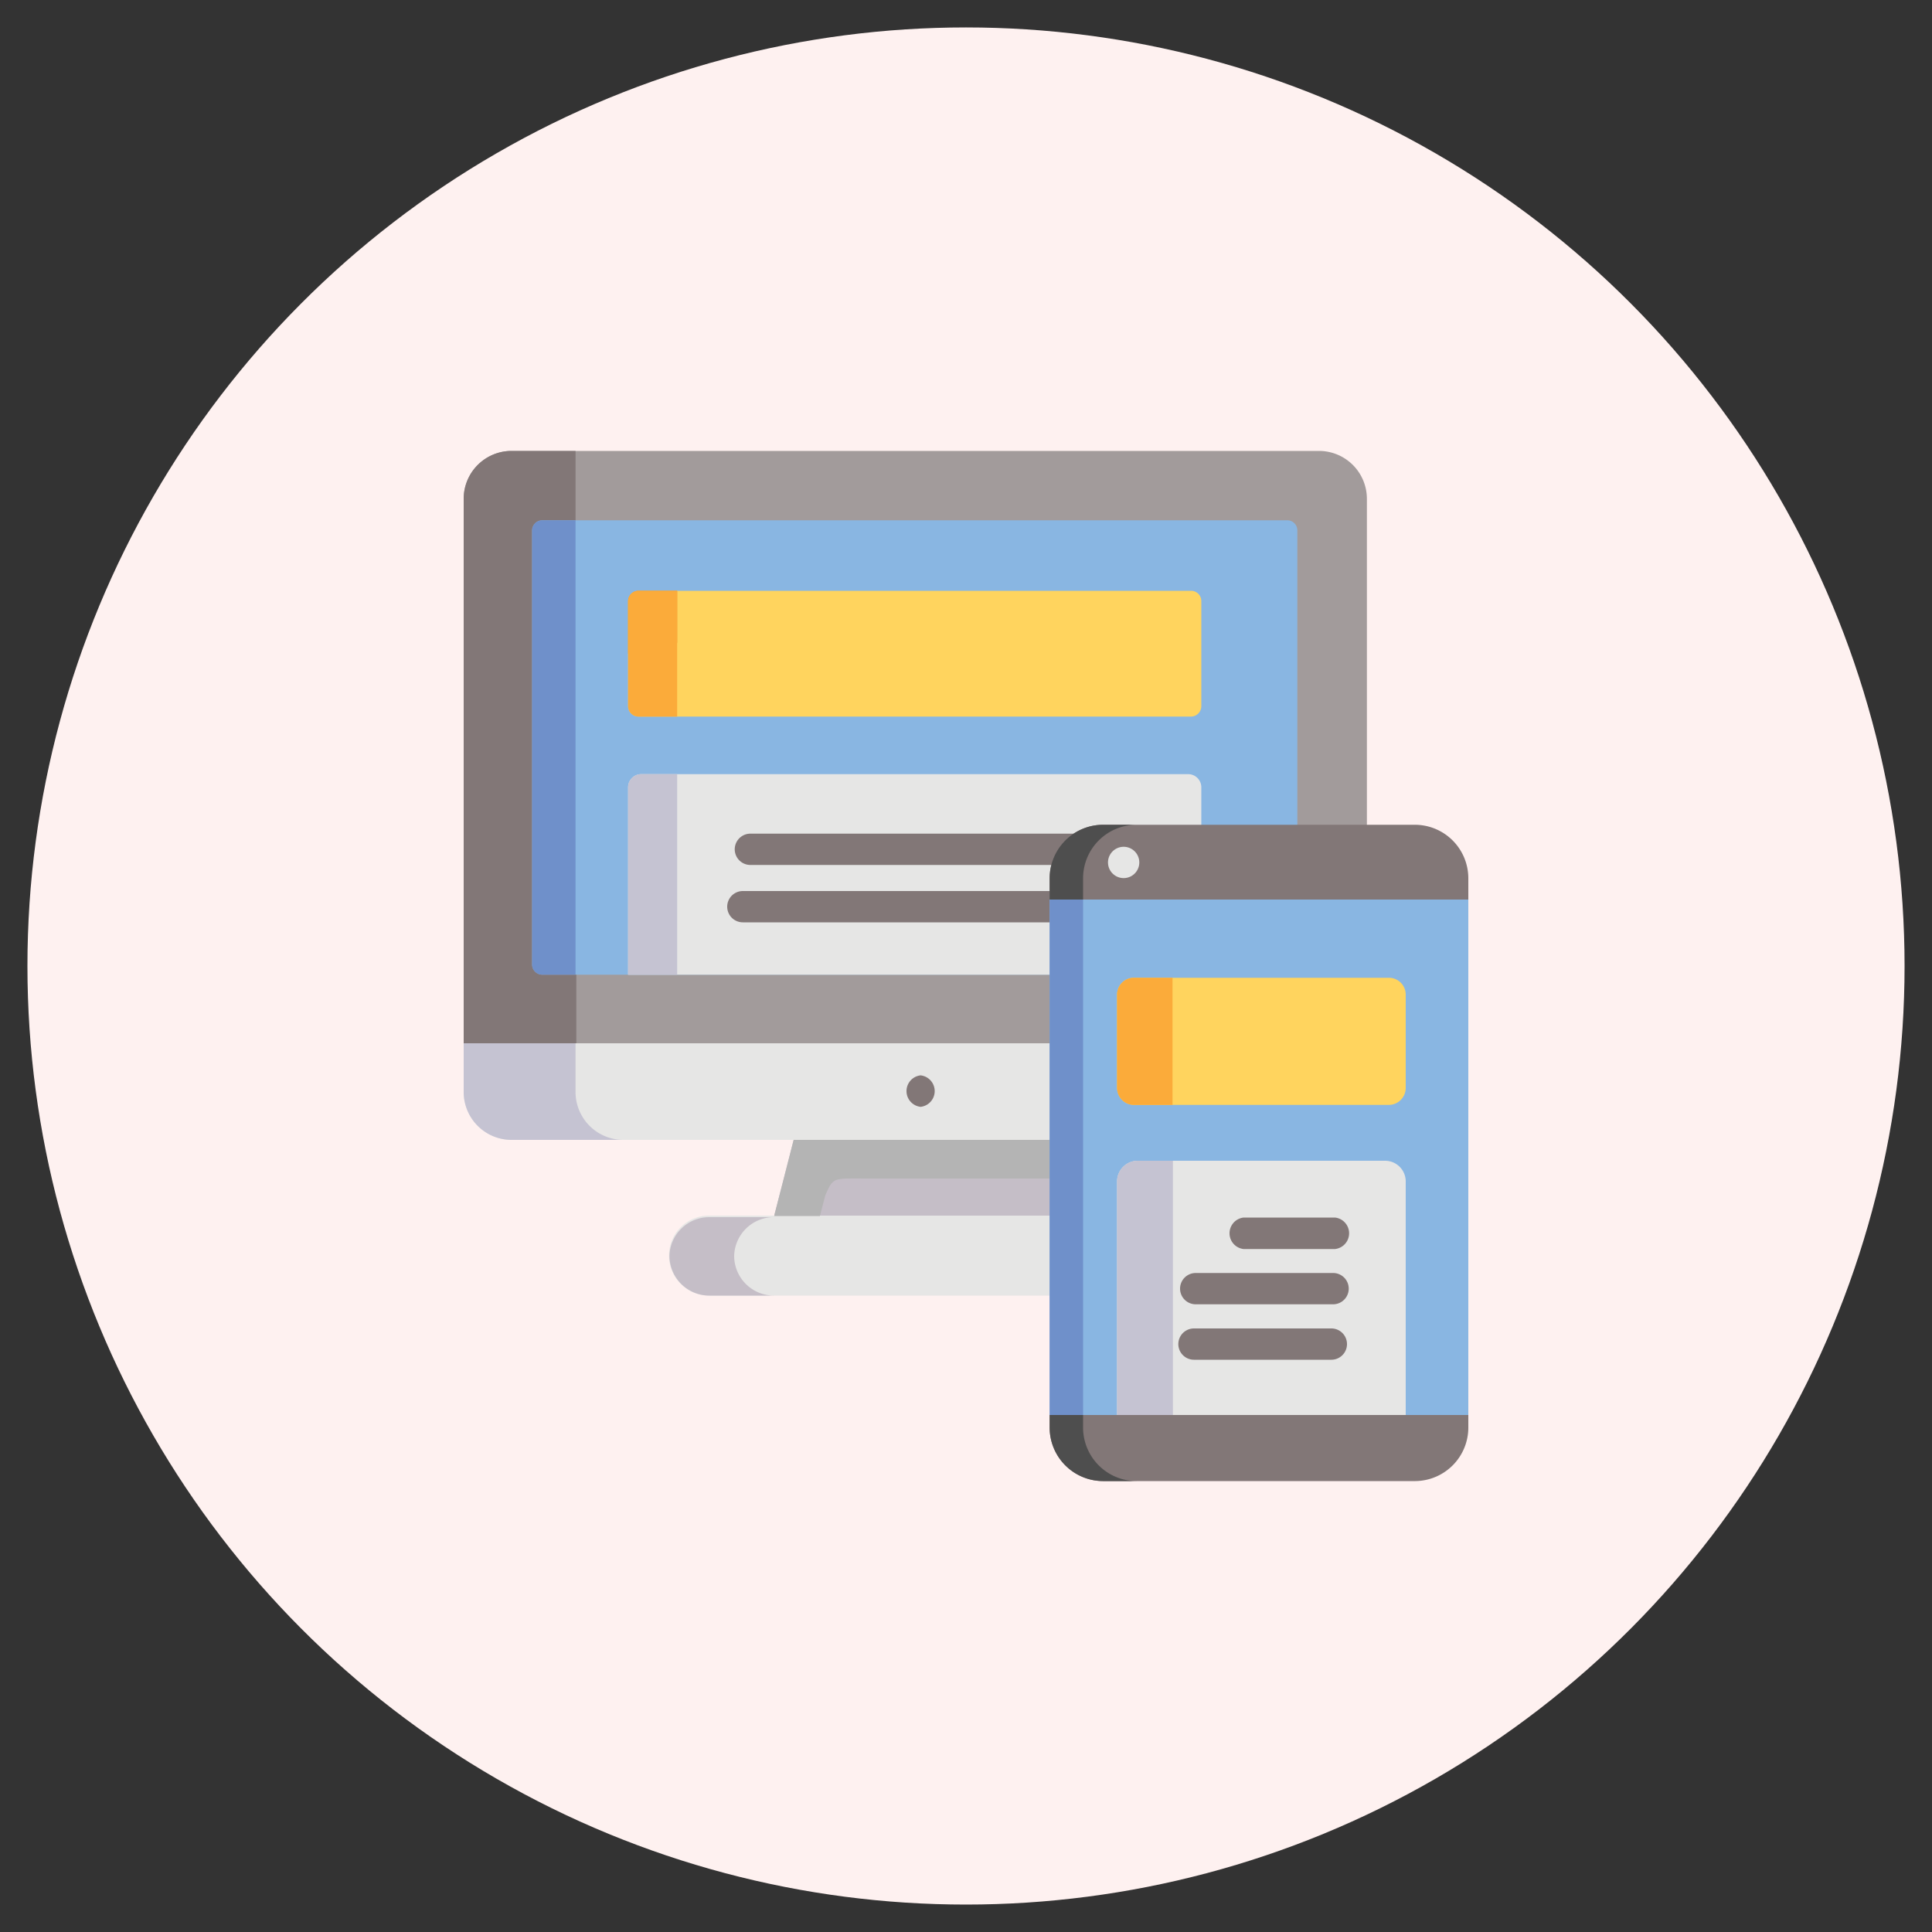
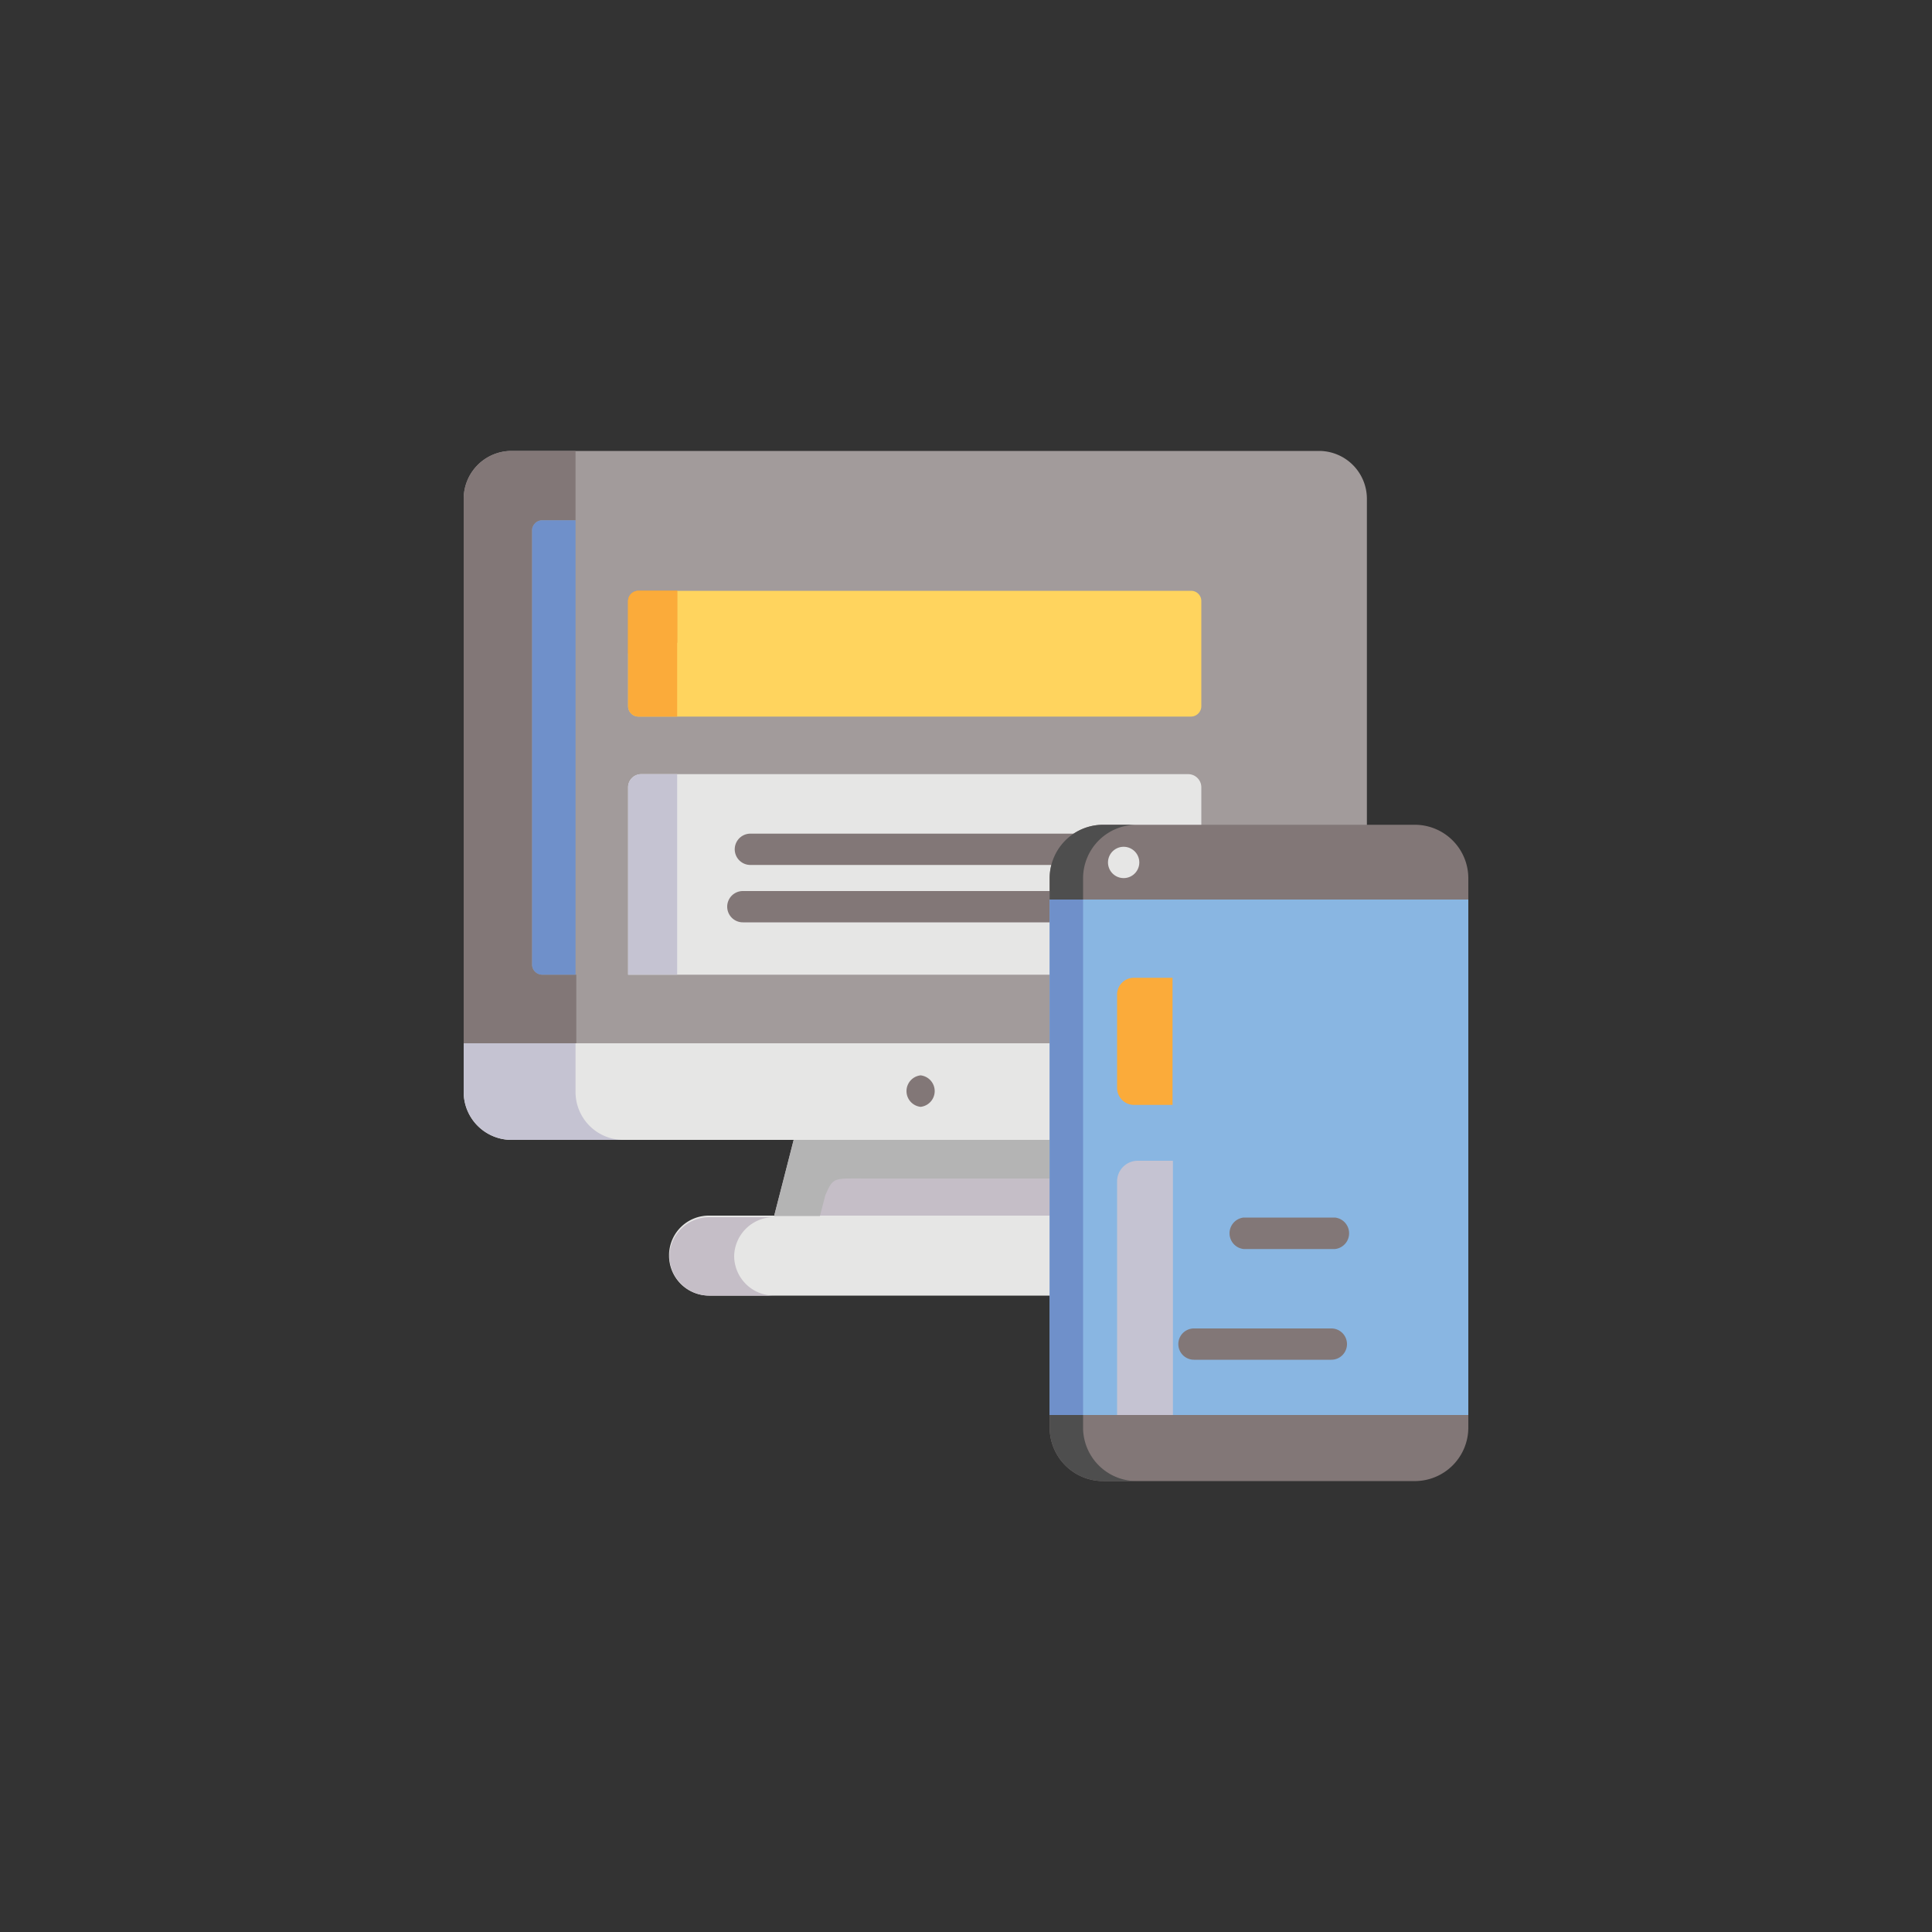
<svg xmlns="http://www.w3.org/2000/svg" id="Layer_1" data-name="Layer 1" viewBox="0 0 100 100">
  <rect x="0" y="0" width="100" height="100" fill="#333333" stroke="none" />
  <defs>
    <style>.cls-1{fill:#fef1f0;}.cls-12,.cls-2{fill:#827777;}.cls-10,.cls-11,.cls-13,.cls-15,.cls-2,.cls-3,.cls-4,.cls-5,.cls-6,.cls-7,.cls-8,.cls-9{fill-rule:evenodd;}.cls-3{fill:#c5bec7;}.cls-14,.cls-4{fill:#e6e6e5;}.cls-5{fill:#a29b9b;}.cls-6{fill:#89b6e2;}.cls-7{fill:#ffd45e;}.cls-8{fill:#ea8b23;}.cls-9{fill:#fbab3a;}.cls-10{fill:#c5c3d2;}.cls-11{fill:#b4b4b4;}.cls-13{fill:#4e4e4e;}.cls-15{fill:#6f90ca;}</style>
  </defs>
-   <circle class="cls-1" cx="50" cy="50" r="48.58" />
  <path class="cls-2" d="M76,73.24,65.45,70.93,54.33,73.24v.66a2.77,2.77,0,0,0,2.76,2.76H73.27A2.77,2.77,0,0,0,76,73.9Z" />
  <path class="cls-3" d="M54.67,59l-7-1.74L41.08,59l-1,3.89,7.55,2.21,8.07-2.21Z" />
  <path class="cls-4" d="M70.75,54,47.66,51.93,24,54v2.52A2.48,2.48,0,0,0,26.43,59H68.28a2.48,2.48,0,0,0,2.47-2.47Z" />
  <path class="cls-5" d="M68.28,23.34H26.43A2.48,2.48,0,0,0,24,25.81V54H70.75V25.81A2.48,2.48,0,0,0,68.28,23.34Z" />
-   <path class="cls-6" d="M66.63,50.45a.52.52,0,0,0,.52-.53V27.46a.52.52,0,0,0-.52-.53H28.07a.53.53,0,0,0-.53.53V49.92a.53.53,0,0,0,.53.53Z" />
  <path class="cls-7" d="M32.51,33.83v2.72a.54.54,0,0,0,.54.54h28.6a.54.54,0,0,0,.53-.54V31.11a.53.53,0,0,0-.53-.53H33.05a.54.54,0,0,0-.54.53Z" />
  <path class="cls-4" d="M61.5,40.07H33.2a.68.68,0,0,0-.69.68v9.7H62.18v-9.7A.68.68,0,0,0,61.5,40.07Z" />
  <path class="cls-4" d="M55.69,62.92h-19a2.06,2.06,0,0,0-2.06,2V65a2.07,2.07,0,0,0,2.06,2.06H59.05A2.06,2.06,0,0,0,61.1,65V65a2.05,2.05,0,0,0-2.05-2Z" />
  <path class="cls-3" d="M38,65a2.06,2.06,0,0,1,2-2H36.71a2.06,2.06,0,0,0-2.06,2V65a2.07,2.07,0,0,0,2.06,2.06h3.36A2.06,2.06,0,0,1,38,65Z" />
  <path class="cls-8" d="M32.51,33.83a16.38,16.38,0,0,1,2.54-.56V30.58h-2a.54.54,0,0,0-.54.53Z" />
  <path class="cls-9" d="M35.05,34.44V30.58h-2a.54.54,0,0,0-.54.53v5.44a.54.54,0,0,0,.54.54h2Z" />
  <path class="cls-10" d="M35.05,50.45V40.07H33.2a.68.68,0,0,0-.69.68v9.7Z" />
  <path class="cls-11" d="M44.86,61H55.18L54.67,59H41.08L40.57,61l-.5,1.94h2.37l.28-1.08C43.14,60.9,43.14,61,44.86,61Z" />
  <path class="cls-10" d="M29.79,56.56V54H24v2.52A2.48,2.48,0,0,0,26.43,59h5.83A2.48,2.48,0,0,1,29.79,56.56Z" />
  <path class="cls-8" d="M57.82,53.89a6,6,0,0,1,2.89-.51V50.61h-2a.87.87,0,0,0-.87.87Z" />
  <path class="cls-12" d="M55.84,44.77h-17a.81.81,0,0,1,0-1.62h17a.81.81,0,1,1,0,1.62Z" />
  <path class="cls-12" d="M55.4,47.74H38.45a.81.81,0,1,1,0-1.62H55.4a.81.81,0,0,1,0,1.62Z" />
  <path class="cls-12" d="M47.65,57.29h0a.82.82,0,0,1,0-1.63h0a.82.82,0,0,1,0,1.63Z" />
  <path class="cls-2" d="M54.33,46.56l11.12,2.85L76,46.56V45.45a2.77,2.77,0,0,0-2.77-2.76H57.09a2.77,2.77,0,0,0-2.76,2.76Z" />
  <path class="cls-13" d="M54.33,46.56h1.73V45.45a2.77,2.77,0,0,1,2.77-2.76H57.09a2.77,2.77,0,0,0-2.76,2.76Z" />
  <path class="cls-13" d="M56.06,73.24H54.33v.66a2.77,2.77,0,0,0,2.76,2.76h1.74a2.77,2.77,0,0,1-2.77-2.76Z" />
  <path class="cls-14" d="M58.16,45.45h0a.81.81,0,0,1,0-1.62h0a.81.81,0,0,1,0,1.62Z" />
  <path class="cls-6" d="M54.33,46.56H76V73.24H54.33Z" />
-   <path class="cls-4" d="M57.82,61.15V73.24H72.76V61.15a1.07,1.07,0,0,0-1.07-1.07H58.89A1.07,1.07,0,0,0,57.82,61.15Z" />
-   <path class="cls-7" d="M58.69,57.19h13.2a.88.88,0,0,0,.87-.87V51.48a.87.87,0,0,0-.87-.87H58.69a.87.87,0,0,0-.87.87v4.84A.88.88,0,0,0,58.69,57.19Z" />
  <path class="cls-9" d="M57.82,53.89v2.43a.88.88,0,0,0,.87.87h2V50.61h-2a.87.87,0,0,0-.87.87Z" />
  <path class="cls-10" d="M60.71,60.08H58.89a1.07,1.07,0,0,0-1.07,1.07V73.24h2.89Z" />
  <path class="cls-15" d="M54.33,46.56h1.73V73.24H54.33Z" />
  <path class="cls-12" d="M69.1,64.65H64.37a.82.82,0,0,1,0-1.63H69.1a.82.82,0,0,1,0,1.63Z" />
-   <path class="cls-12" d="M69,67.51H61.89a.81.81,0,0,1,0-1.62H69a.81.81,0,1,1,0,1.62Z" />
  <path class="cls-12" d="M68.91,70.38H61.8a.81.81,0,1,1,0-1.62h7.11a.81.81,0,0,1,0,1.62Z" />
  <path class="cls-2" d="M27.54,49.92V27.46a.53.53,0,0,1,.53-.53h1.72V23.34H26.43A2.48,2.48,0,0,0,24,25.81V54h5.83V50.45H28.07A.53.53,0,0,1,27.54,49.92Z" />
  <path class="cls-15" d="M29.79,50.45V26.93H28.07a.53.53,0,0,0-.53.53V49.92a.53.53,0,0,0,.53.53Z" />
</svg>